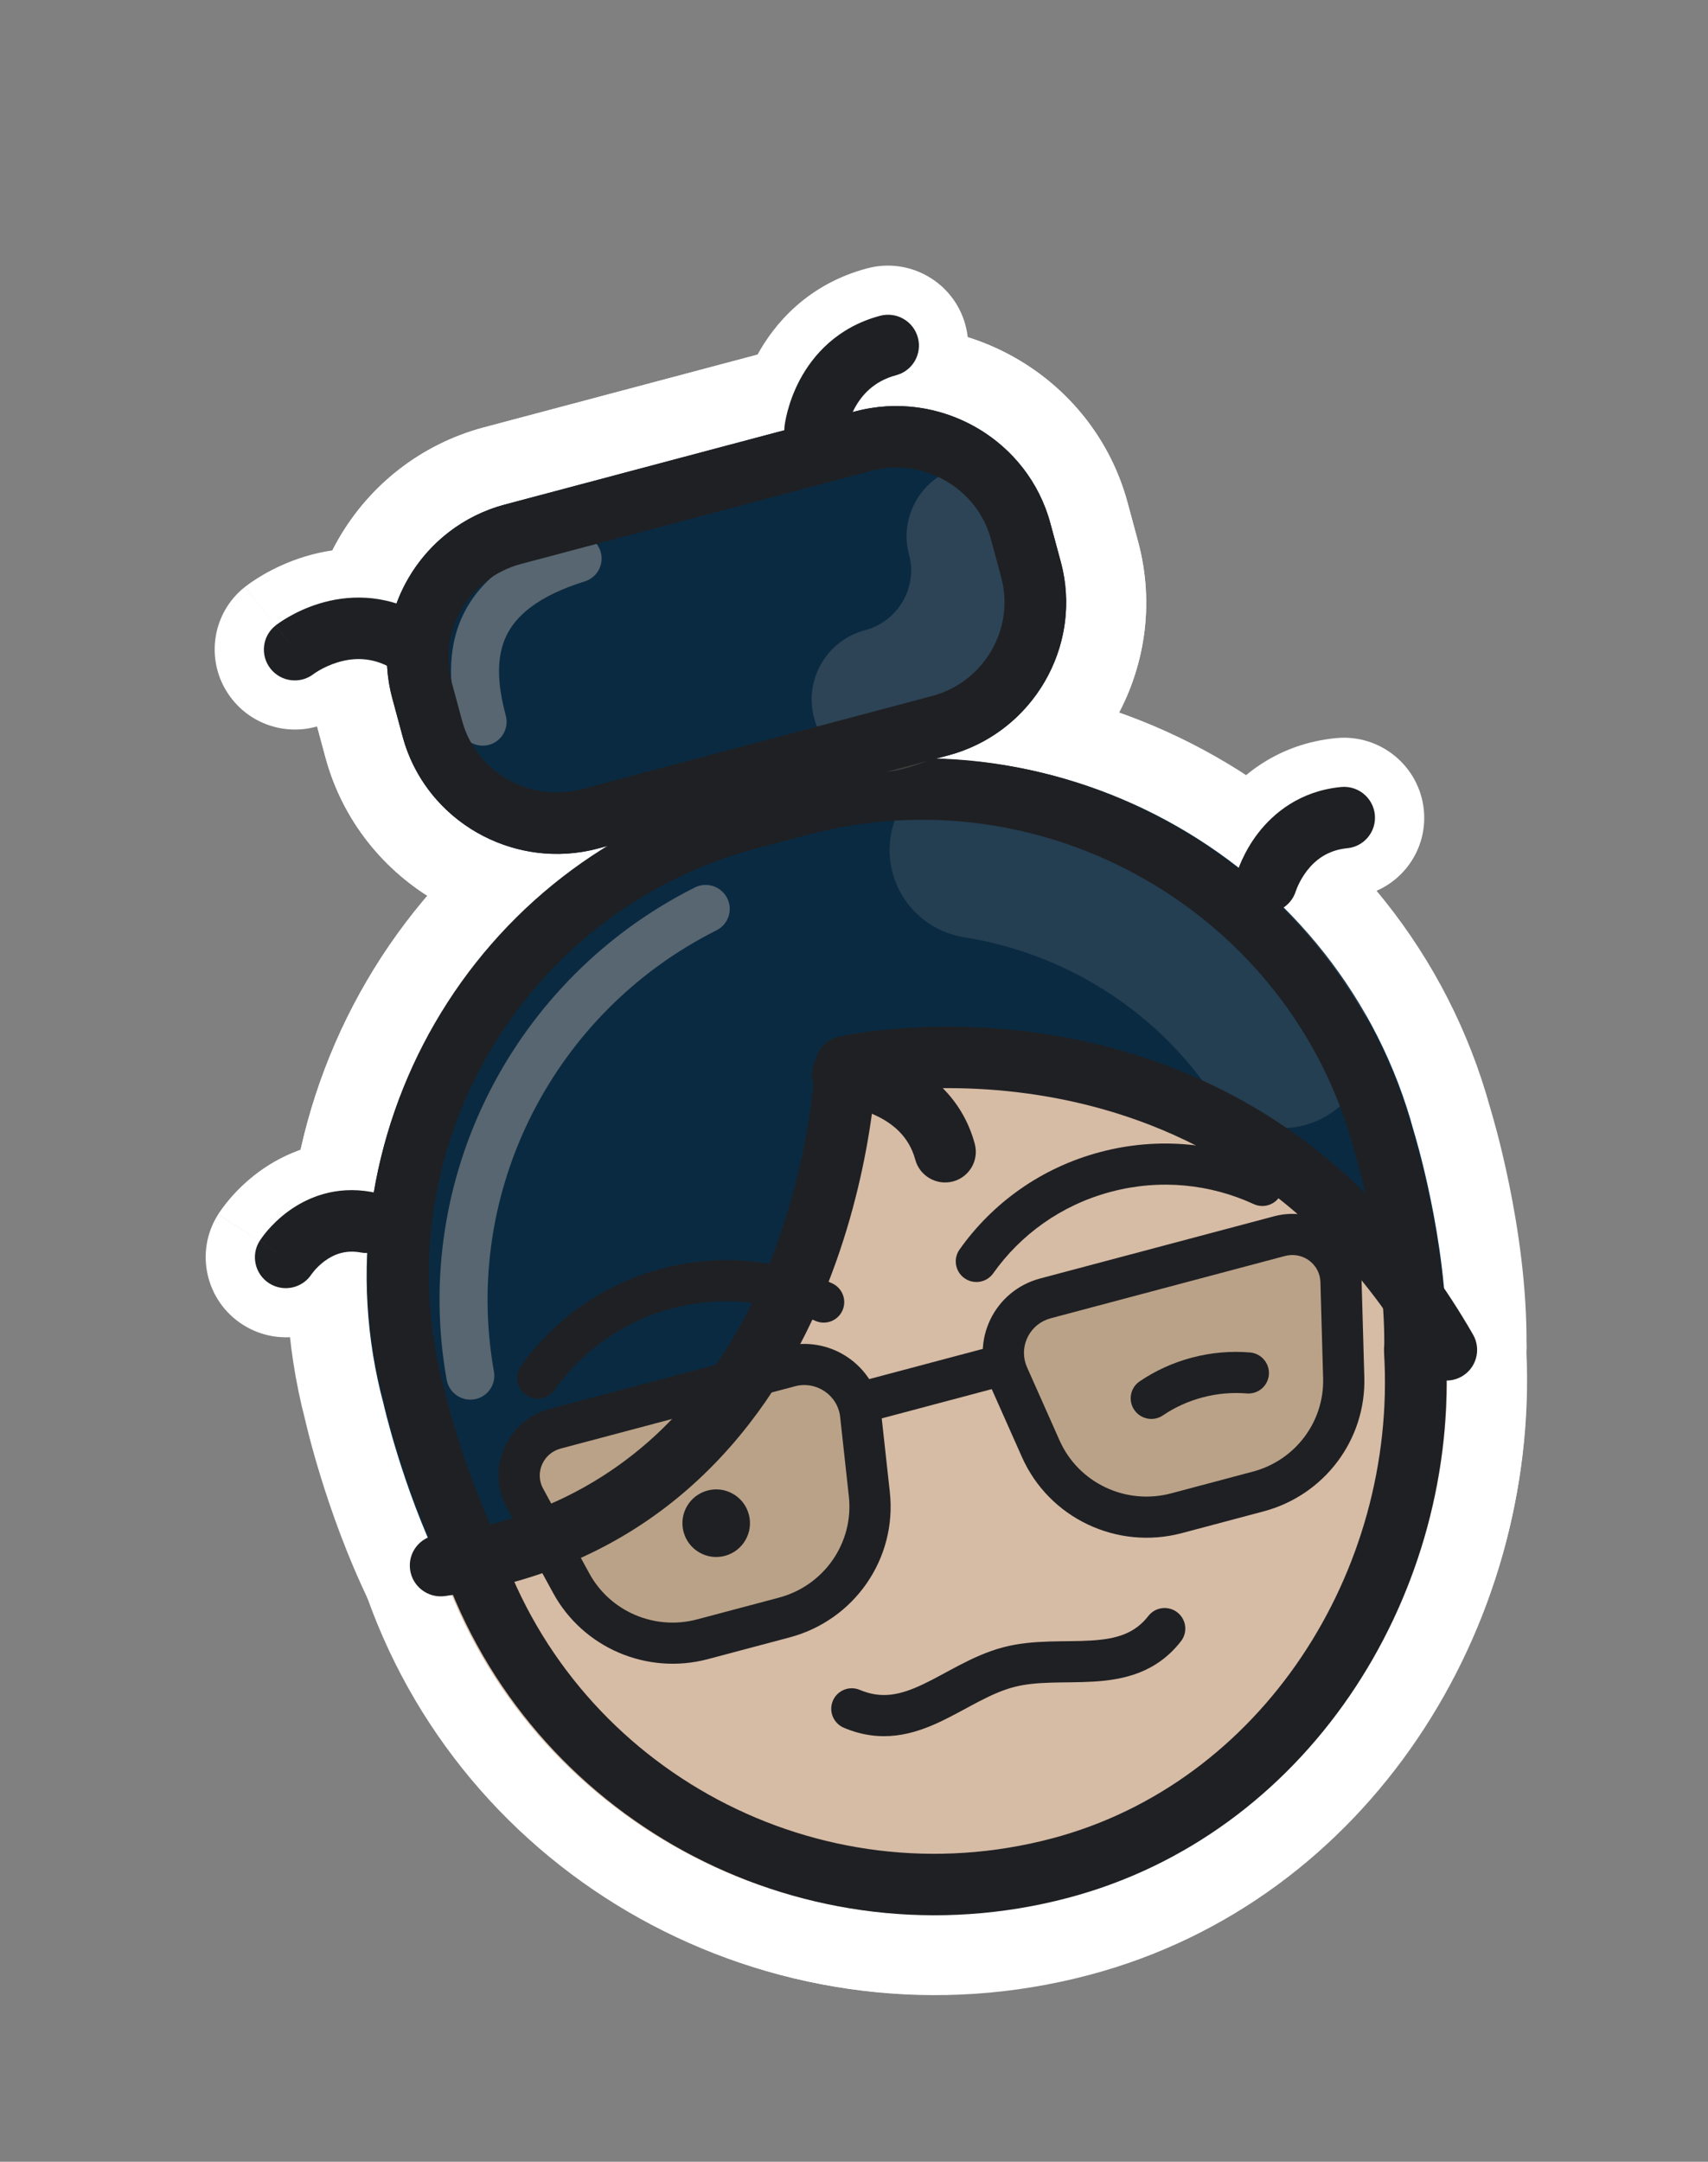
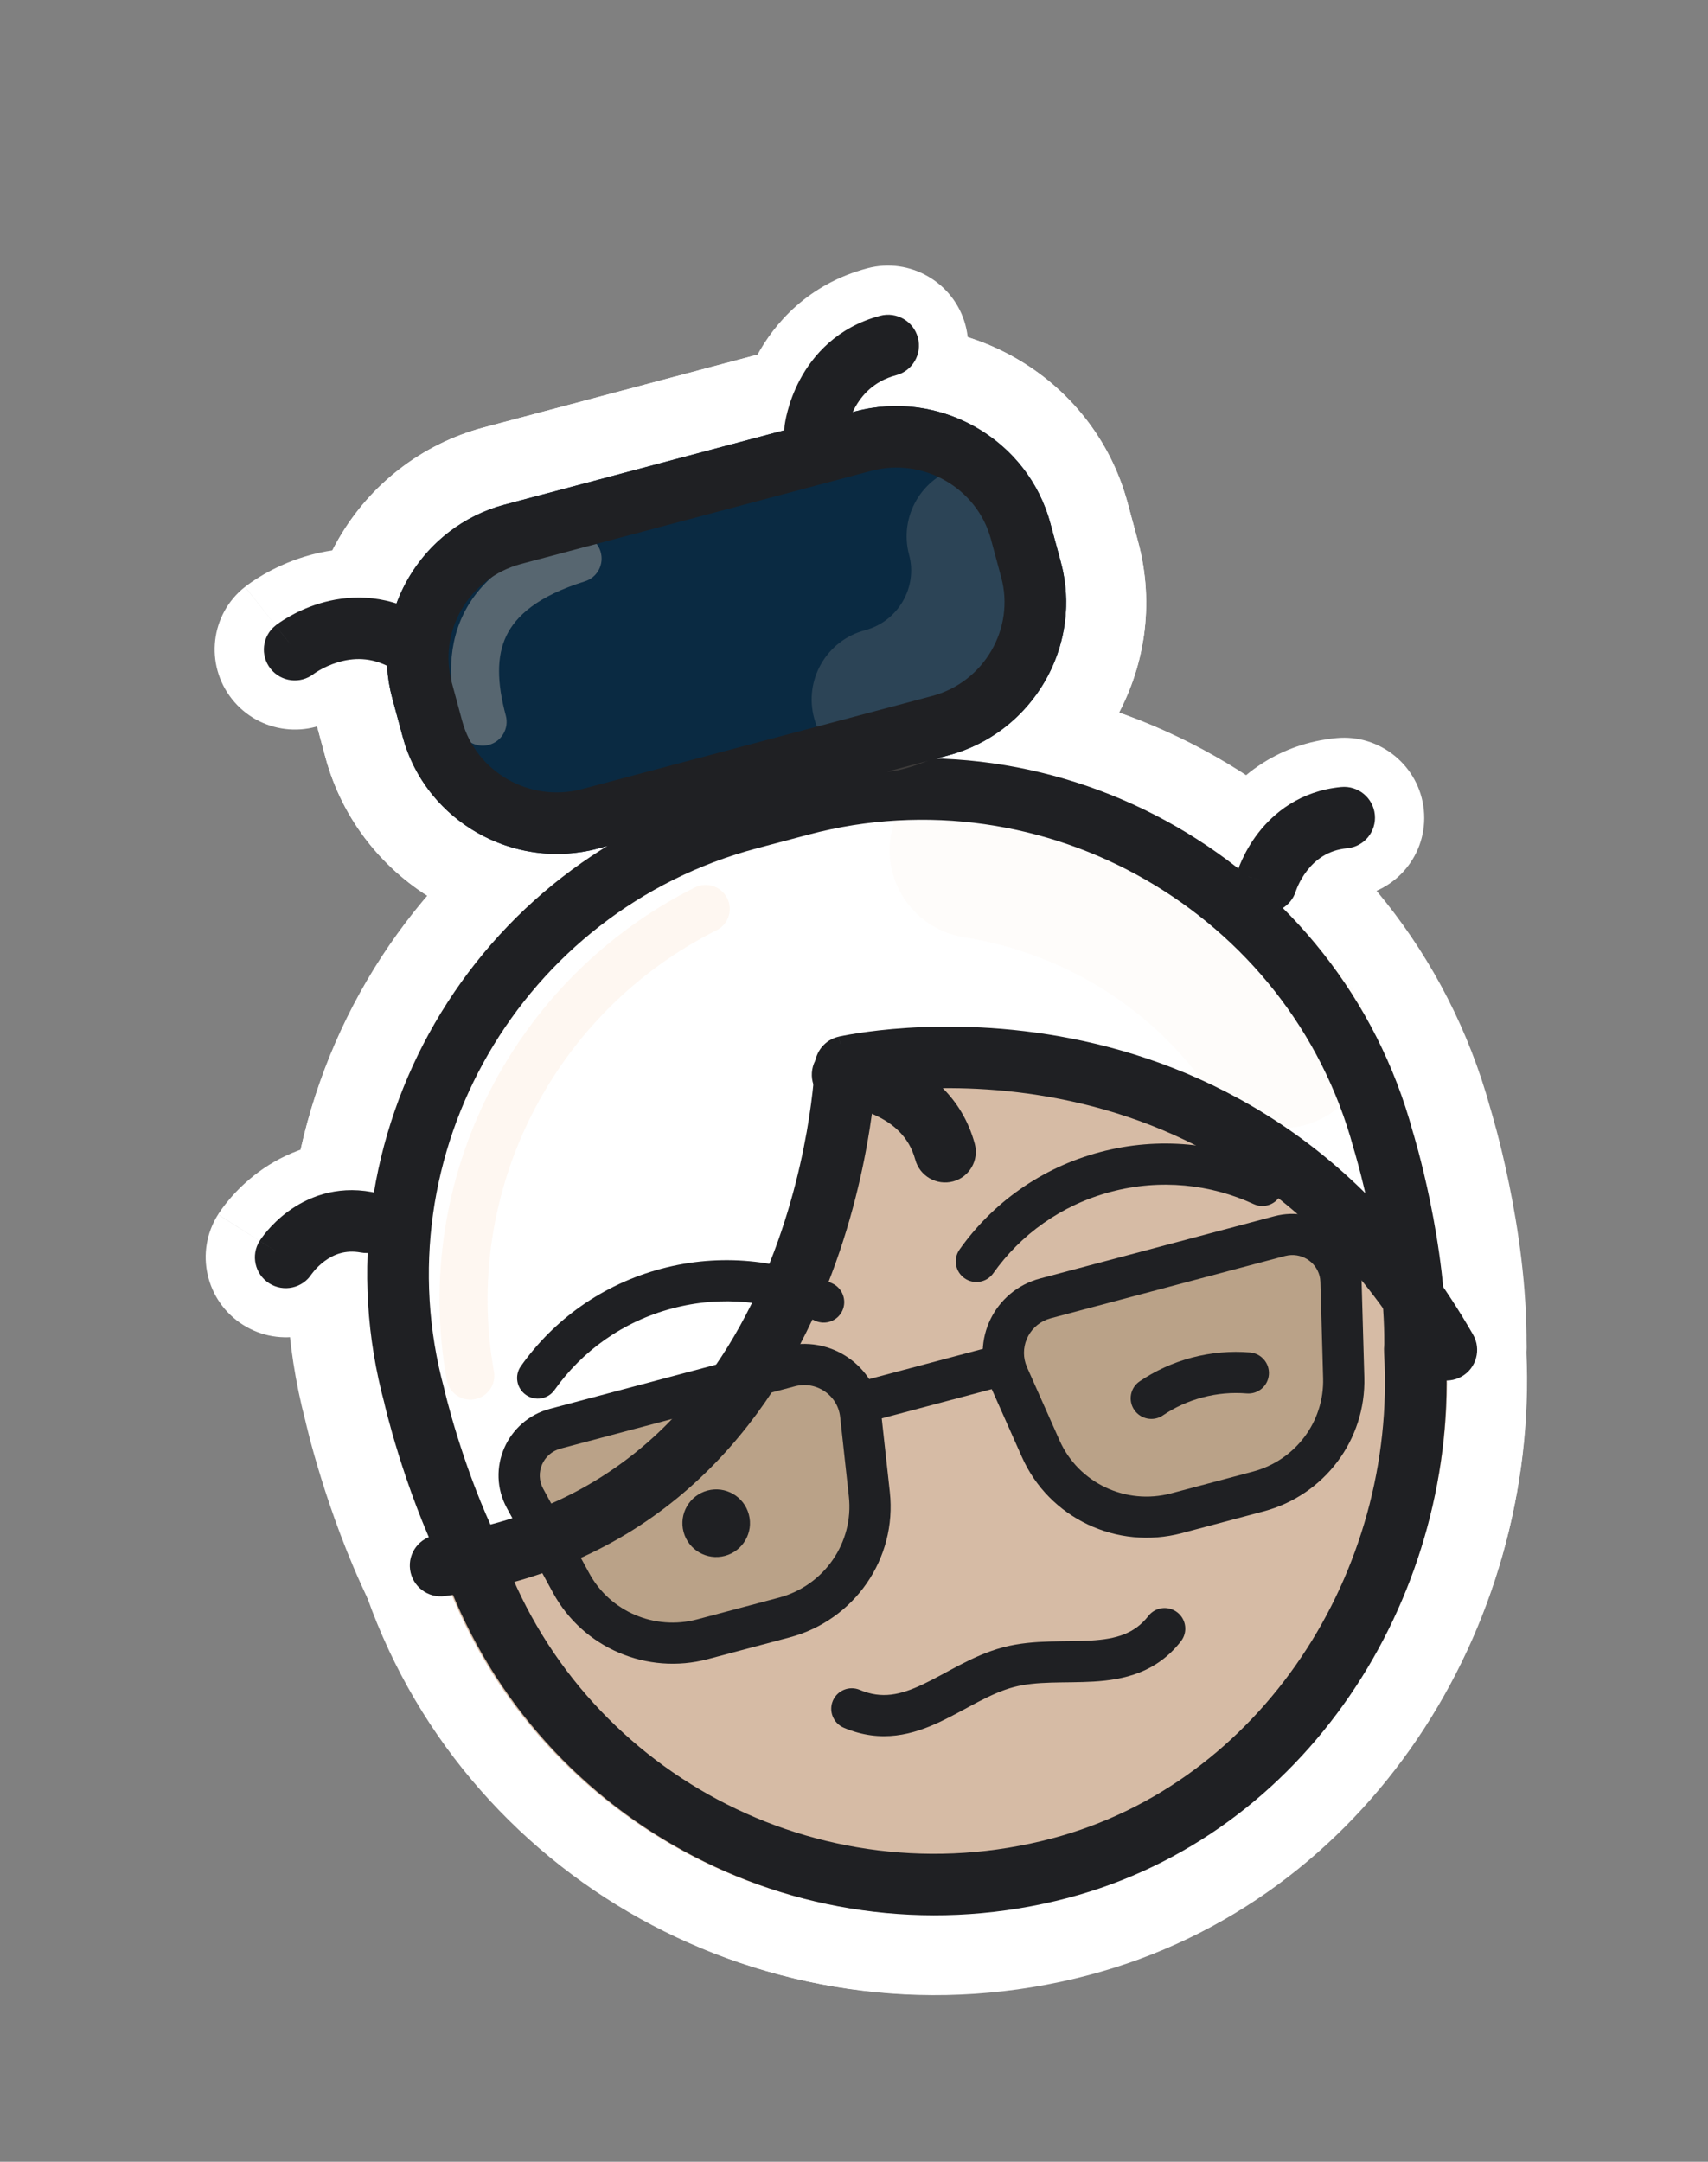
<svg xmlns="http://www.w3.org/2000/svg" fill="none" height="100%" overflow="visible" preserveAspectRatio="none" style="display: block;" viewBox="0 0 83 105" width="100%">
  <rect x="0" y="0" width="83" height="105" fill="#808080" stroke="none" />
  <g id="Icon">
    <g id="Frame">
      <path d="M46.073 36.692L29.052 41.215C24.939 42.308 20.672 39.866 19.569 35.786L19.062 33.91C17.96 29.831 20.423 25.599 24.537 24.506L41.559 19.983C45.671 18.89 49.939 21.333 51.041 25.412L51.548 27.288C52.65 31.367 50.186 35.599 46.073 36.692Z" fill="white" id="Vector" />
      <path d="M15.815 36.784L15.308 34.907C13.64 28.733 17.362 22.394 23.523 20.757L24.536 24.506L24.156 24.617C20.272 25.863 17.994 29.959 19.061 33.91L19.568 35.786L19.68 36.164C20.896 39.891 24.803 42.127 28.665 41.308L29.051 41.215L46.072 36.692L46.453 36.581C50.21 35.375 52.465 31.501 51.64 27.671L51.547 27.288L51.04 25.412C49.973 21.46 45.934 19.044 41.944 19.89L41.558 19.983L40.545 16.233C46.705 14.597 53.125 18.238 54.794 24.415L55.301 26.291C56.969 32.465 53.246 38.804 47.085 40.442L30.064 44.965C23.904 46.602 17.483 42.96 15.815 36.784ZM40.545 16.233L41.558 19.983L24.536 24.506L23.523 20.757L40.545 16.233Z" fill="white" id="Vector_2" />
      <path d="M41.092 51.809C41.092 51.809 40.107 73.362 21.417 76.072C21.425 76.087 21.432 76.102 21.439 76.118C25.722 88.449 38.962 95.566 51.861 92.144C63.602 89.029 70.955 77.34 70.279 65.541L70.288 65.564C70.29 65.499 70.291 65.435 70.291 65.371C59.823 48.035 41.092 51.809 41.092 51.809Z" fill="white" id="Vector_3" />
      <path d="M40.309 48.006L41.092 51.81C40.309 48.006 40.311 48.006 40.313 48.005C40.314 48.005 40.316 48.005 40.317 48.005C40.32 48.005 40.324 48.003 40.327 48.002C40.334 48.001 40.343 47.999 40.352 47.998C40.371 47.994 40.395 47.99 40.424 47.985C40.48 47.974 40.556 47.96 40.648 47.944C40.831 47.914 41.085 47.875 41.401 47.834C42.032 47.752 42.916 47.661 44 47.614C46.16 47.521 49.157 47.599 52.532 48.288C59.353 49.681 67.706 53.586 73.619 63.378C73.987 63.988 74.181 64.687 74.179 65.398C74.178 65.497 74.176 65.592 74.175 65.651C74.795 78.942 66.503 92.278 52.872 95.894C38.074 99.82 22.851 91.71 17.831 77.554C17.384 76.486 17.435 75.272 17.98 74.246C18.558 73.157 19.622 72.409 20.845 72.231C28.456 71.128 32.475 66.293 34.717 61.322C35.847 58.815 36.477 56.351 36.823 54.497C36.994 53.577 37.092 52.825 37.146 52.316C37.173 52.063 37.19 51.872 37.199 51.752C37.203 51.692 37.206 51.65 37.207 51.627C37.208 51.616 37.208 51.609 37.208 51.608C37.208 51.608 37.208 51.608 37.208 51.61C37.293 49.84 38.569 48.357 40.309 48.006ZM41.092 51.81C41.092 51.81 40.107 73.362 21.417 76.072C21.424 76.087 21.432 76.102 21.44 76.117C25.655 88.256 38.55 95.343 51.256 92.297L51.86 92.145C63.601 89.03 70.954 77.34 70.279 65.542L70.288 65.564C70.29 65.499 70.291 65.436 70.291 65.372C59.848 48.077 41.181 51.792 41.092 51.81Z" fill="white" id="Vector_4" />
      <path d="M68.701 54.943L68.701 54.944C65.198 41.979 51.635 34.212 38.56 37.686L36.055 38.352C22.981 41.826 15.15 55.277 18.653 68.244L18.635 68.176C18.635 68.176 19.528 72.159 21.417 76.071C40.106 73.362 41.091 51.809 41.091 51.809C41.091 51.809 59.822 48.034 70.291 65.37C70.351 60.258 68.701 54.943 68.701 54.943Z" fill="white" id="Vector_5" />
      <path d="M37.547 33.937C52.624 29.93 68.289 38.832 72.416 53.812L72.418 53.819C72.42 53.825 72.422 53.831 72.424 53.839C72.429 53.855 72.436 53.876 72.443 53.902C72.459 53.954 72.48 54.026 72.506 54.116C72.559 54.297 72.63 54.553 72.715 54.871C72.885 55.507 73.106 56.404 73.326 57.471C73.759 59.576 74.213 62.485 74.179 65.428C74.159 67.162 72.988 68.667 71.312 69.117C69.636 69.566 67.86 68.85 66.962 67.363C62.406 59.82 56.161 56.943 50.999 55.889C48.488 55.376 46.231 55.301 44.569 55.359C44.537 55.547 44.504 55.742 44.467 55.941C44.044 58.213 43.261 61.306 41.809 64.526C38.886 71.008 33.067 78.304 21.989 79.91C20.305 80.154 18.655 79.277 17.915 77.745C16.858 75.557 16.097 73.387 15.603 71.789C15.353 70.983 15.166 70.306 15.04 69.824C14.977 69.582 14.93 69.388 14.896 69.249C14.88 69.181 14.866 69.125 14.857 69.085C14.852 69.065 14.849 69.049 14.846 69.037C14.844 69.03 14.844 69.025 14.842 69.02L14.84 69.011C10.924 54.02 19.997 38.6 35.042 34.602L36.055 38.352C22.981 41.826 15.149 55.278 18.653 68.244L18.634 68.176C18.642 68.208 19.535 72.175 21.416 76.07C40.105 73.361 41.09 51.809 41.09 51.809C41.09 51.809 59.822 48.034 70.29 65.369C70.335 61.536 69.419 57.588 68.958 55.854L68.701 54.945C65.198 41.979 51.634 34.212 38.56 37.686L37.547 33.937ZM37.547 33.937L38.56 37.686L36.055 38.352L35.042 34.602L37.547 33.937Z" fill="white" id="Vector_6" />
      <path d="M70.251 65.586C70.948 77.397 63.624 89.085 51.902 92.181C39.024 95.584 25.787 88.435 21.487 76.086C19.578 72.151 18.672 68.132 18.672 68.132L18.691 68.2C15.168 55.216 22.965 41.766 36.019 38.311L38.52 37.649C51.572 34.195 65.135 41.992 68.657 54.977L68.657 54.976C68.657 54.976 70.356 60.432 70.262 65.608" fill="white" id="Vector_7" />
      <path d="M37.503 33.901C52.57 29.914 68.227 38.861 72.373 53.846L72.376 53.857C72.378 53.863 72.38 53.87 72.383 53.878C72.388 53.894 72.394 53.915 72.402 53.941C72.418 53.994 72.44 54.068 72.466 54.16C72.52 54.345 72.594 54.607 72.681 54.933C72.855 55.584 73.083 56.502 73.307 57.593C73.748 59.742 74.207 62.712 74.152 65.7C74.152 65.707 74.151 65.714 74.151 65.722C74.782 79.007 66.531 92.334 52.918 95.93C38.139 99.835 22.934 91.693 17.888 77.549C16.873 75.42 16.133 73.322 15.649 71.763C15.397 70.951 15.207 70.269 15.08 69.782C15.016 69.539 14.968 69.343 14.934 69.204C14.918 69.134 14.904 69.079 14.895 69.038C14.89 69.018 14.886 69.002 14.883 68.989C14.882 68.983 14.881 68.977 14.88 68.973L14.878 68.965C10.942 53.97 19.964 38.543 35.002 34.563L36.019 38.311C22.966 41.766 15.169 55.217 18.691 68.201L18.673 68.133C18.673 68.133 19.578 72.152 21.487 76.086C25.72 88.243 38.613 95.359 51.299 92.333L51.903 92.181C63.442 89.133 70.718 77.76 70.278 66.14L70.263 65.608C70.356 60.449 68.669 55.011 68.658 54.977L68.658 54.977C65.135 41.992 51.572 34.195 38.52 37.65L37.503 33.901ZM37.503 33.901L38.52 37.65L36.019 38.311L35.002 34.563L37.503 33.901Z" fill="white" id="Vector_8" />
      <path d="M23.453 35.054C22.524 31.615 24.6 28.048 28.068 27.127L23.453 35.054Z" fill="white" id="Vector_9" />
      <path d="M19.698 36.052C18.203 30.517 21.539 24.843 27.054 23.377C29.127 22.826 31.261 24.058 31.821 26.129C32.38 28.2 31.153 30.325 29.08 30.876C27.66 31.253 26.843 32.714 27.205 34.057C27.765 36.128 26.538 38.253 24.465 38.804C22.392 39.355 20.258 38.123 19.698 36.052Z" fill="white" id="Vector_10" />
      <path d="M47.011 26.06C47.941 29.499 45.864 33.066 42.396 33.988L47.011 26.06Z" fill="white" id="Vector_11" />
      <path d="M43.256 27.058C42.697 24.987 43.925 22.862 45.998 22.311C48.071 21.76 50.205 22.992 50.764 25.063C52.26 30.598 48.923 36.272 43.408 37.737C41.335 38.288 39.201 37.056 38.642 34.985C38.082 32.914 39.309 30.79 41.382 30.239C42.802 29.861 43.619 28.401 43.256 27.058Z" fill="white" id="Vector_12" />
      <path d="M57.001 80.585C54.872 82.026 52.465 83.141 49.834 83.84C47.144 84.553 44.439 84.773 41.816 84.555" fill="white" id="Vector_13" />
      <path d="M37.941 84.233C38.112 82.098 39.985 80.511 42.125 80.689C44.31 80.871 46.568 80.688 48.822 80.09C51.027 79.505 53.036 78.573 54.81 77.372C56.585 76.171 59.004 76.637 60.213 78.412C61.422 80.187 60.965 82.599 59.19 83.8C56.707 85.48 53.903 86.778 50.845 87.59C47.721 88.418 44.569 88.676 41.508 88.422C39.367 88.244 37.77 86.369 37.941 84.233ZM41.816 84.556C44.275 84.76 46.806 84.579 49.329 83.968L49.834 83.84C52.301 83.185 54.57 82.164 56.598 80.852L41.816 84.556Z" fill="white" id="Vector_14" />
      <path d="M48.077 64.459C49.114 64.183 50.18 64.8 50.46 65.835C50.74 66.87 50.127 67.933 49.09 68.209L42.213 70.036C41.176 70.312 40.109 69.695 39.829 68.66C39.549 67.625 40.163 66.561 41.2 66.286L48.077 64.459Z" fill="white" id="Vector_15" />
      <path d="M41.168 52.075C41.168 52.075 46.619 52.698 48.032 57.927L41.168 52.075Z" fill="white" id="Vector_16" />
      <path d="M51.785 56.929C52.344 59 51.118 61.125 49.044 61.675C46.971 62.226 44.837 60.994 44.278 58.924C43.929 57.632 43.133 56.926 42.268 56.471C41.819 56.235 41.384 56.089 41.065 56.005C40.909 55.965 40.792 55.942 40.73 55.931C40.701 55.926 40.684 55.923 40.684 55.923C40.684 55.923 40.689 55.923 40.698 55.924C40.703 55.925 40.709 55.926 40.716 55.926C40.719 55.927 40.722 55.927 40.726 55.928C40.726 55.928 40.73 55.929 40.733 55.929H40.737L40.737 55.928C38.604 55.683 37.068 53.761 37.304 51.633C37.541 49.504 39.462 47.976 41.596 48.22L41.202 51.776C41.597 48.22 41.6 48.22 41.6 48.22L41.604 48.22C41.606 48.221 41.608 48.221 41.611 48.221C41.616 48.222 41.623 48.223 41.629 48.224C41.641 48.225 41.655 48.227 41.67 48.229C41.699 48.233 41.734 48.238 41.775 48.243C41.856 48.255 41.958 48.271 42.08 48.293C42.321 48.336 42.642 48.403 43.019 48.502C43.766 48.698 44.782 49.034 45.873 49.608C48.086 50.772 50.721 52.992 51.785 56.929Z" fill="white" id="Vector_17" />
      <path d="M21.92 65.658C20.26 56.353 25.027 47.158 33.361 42.984L21.92 65.658Z" fill="white" id="Vector_18" />
      <path d="M31.607 39.516C33.523 38.556 35.862 39.331 36.831 41.247C37.799 43.163 37.031 45.493 35.115 46.453C32.537 47.744 30.379 49.62 28.763 51.862C27.545 53.552 27.1 54.414 26.421 56.385C25.491 59.086 25.22 62.035 25.747 64.991C26.123 67.102 24.715 69.112 22.601 69.48C20.487 69.848 18.468 68.435 18.092 66.324C16.124 55.297 21.774 44.44 31.607 39.516Z" fill="white" id="Vector_19" />
      <path d="M48.055 40.765C53.935 41.701 59.328 44.966 62.821 49.986L48.055 40.765Z" fill="white" id="Vector_20" />
      <path d="M44.213 40.154C44.544 38.038 46.532 36.596 48.653 36.934C55.55 38.031 61.894 41.862 66.012 47.781C67.239 49.544 66.805 51.961 65.043 53.179C63.28 54.396 60.856 53.954 59.63 52.191C56.762 48.069 52.32 45.37 47.456 44.596C45.334 44.258 43.883 42.27 44.213 40.154Z" fill="white" id="Vector_21" />
      <path d="M38.113 78.565L34.138 79.621C31.631 80.287 28.991 79.16 27.757 76.896L25.514 72.781C24.786 71.446 25.507 69.787 26.986 69.394L38.366 66.37C40 65.935 41.64 67.048 41.822 68.717L42.245 72.579C42.545 75.312 40.79 77.853 38.113 78.565Z" fill="white" id="Vector_22" />
      <path d="M37.352 62.62C41.258 61.582 45.242 64.24 45.687 68.31L46.11 72.171C46.621 76.826 43.632 81.117 39.126 82.314L35.15 83.371C31.056 84.458 26.725 82.714 24.546 79.096L24.343 78.74L22.1 74.626C20.151 71.05 22.102 66.672 25.973 65.644L26.986 69.393C25.506 69.786 24.785 71.446 25.514 72.781L27.756 76.895C28.952 79.089 31.467 80.216 33.902 79.679L34.137 79.621L38.112 78.565L38.361 78.493C40.898 77.694 42.535 75.226 42.245 72.579L41.822 68.717C41.639 67.048 39.999 65.935 38.365 66.369L37.352 62.62ZM37.352 62.62L38.365 66.369L26.986 69.393L25.973 65.644L37.352 62.62Z" fill="white" id="Vector_23" />
      <path d="M57.171 73.5L61.147 72.444C63.654 71.778 65.371 69.492 65.299 66.919L65.166 62.244C65.124 60.726 63.663 59.647 62.184 60.04L50.804 63.064C49.17 63.498 48.311 65.275 48.994 66.811L50.575 70.366C51.692 72.881 54.493 74.212 57.171 73.5Z" fill="white" id="Vector_24" />
      <path d="M61.169 56.29C65.039 55.262 68.936 58.085 69.051 62.149L69.184 66.823C69.307 71.207 66.384 75.07 62.158 76.193L58.183 77.249C53.675 78.447 48.923 76.213 47.019 71.926L47.02 71.925L45.44 68.375L45.294 68.021C43.907 64.364 46.006 60.32 49.789 59.314L50.802 63.064C49.168 63.498 48.309 65.275 48.992 66.81L50.573 70.365C51.655 72.802 54.318 74.127 56.918 73.561L57.17 73.5L61.145 72.444C63.573 71.798 65.261 69.633 65.298 67.16L65.297 66.919L65.165 62.244C65.122 60.726 63.661 59.647 62.182 60.04L61.169 56.29ZM61.169 56.29L62.182 60.04L50.802 63.064L49.789 59.314L61.169 56.29Z" fill="white" id="Vector_25" />
      <path d="M39.612 20.875C39.612 20.875 39.99 17.624 43.16 16.782L39.612 20.875Z" fill="white" id="Vector_26" />
      <path d="M42.147 13.032C44.22 12.482 46.354 13.713 46.914 15.784C47.473 17.855 46.246 19.98 44.173 20.531C43.892 20.606 43.761 20.734 43.63 20.98C43.555 21.12 43.506 21.263 43.478 21.366C43.472 21.39 43.468 21.408 43.465 21.422C43.462 21.434 43.46 21.442 43.46 21.442C43.46 21.442 43.462 21.433 43.465 21.417C43.466 21.408 43.467 21.397 43.469 21.384C43.47 21.378 43.471 21.37 43.472 21.362C43.473 21.358 43.473 21.354 43.474 21.349C43.474 21.347 43.474 21.345 43.474 21.342L43.475 21.339L43.474 21.338C43.225 23.465 41.297 24.982 39.165 24.728C37.032 24.473 35.503 22.541 35.751 20.414L39.484 20.86C35.822 20.423 35.752 20.413 35.751 20.411L35.752 20.407C35.752 20.404 35.752 20.402 35.753 20.399L35.759 20.347C35.762 20.321 35.767 20.292 35.772 20.26C35.781 20.195 35.794 20.116 35.81 20.025C35.843 19.844 35.892 19.612 35.965 19.341C36.107 18.809 36.35 18.087 36.766 17.309C37.616 15.719 39.258 13.8 42.147 13.032Z" fill="white" id="Vector_27" />
-       <path d="M14.32 31.556C14.32 31.556 16.905 29.522 19.747 31.149L14.32 31.556Z" fill="white" id="Vector_28" />
      <path d="M14.822 27.031C16.544 26.506 19.073 26.297 21.674 27.786C23.539 28.854 24.189 31.226 23.125 33.084C22.062 34.941 19.687 35.581 17.822 34.513C17.58 34.375 17.395 34.368 17.114 34.454C16.958 34.501 16.818 34.57 16.722 34.626C16.677 34.651 16.651 34.669 16.651 34.669C16.651 34.669 16.657 34.664 16.67 34.655C16.677 34.65 16.686 34.644 16.696 34.636C16.702 34.632 16.707 34.627 16.714 34.622C16.717 34.619 16.721 34.617 16.724 34.614C16.726 34.613 16.727 34.612 16.729 34.611L16.73 34.608C15.047 35.929 12.604 35.637 11.272 33.954C9.939 32.269 10.224 29.829 11.907 28.505L14.21 31.416C11.907 28.505 11.91 28.503 11.91 28.503L11.912 28.501C11.914 28.5 11.916 28.498 11.918 28.497C11.922 28.494 11.927 28.489 11.931 28.486C11.94 28.479 11.95 28.472 11.96 28.464C11.98 28.449 12.003 28.431 12.03 28.412C12.082 28.372 12.147 28.326 12.223 28.274C12.374 28.17 12.573 28.041 12.815 27.901C13.293 27.627 13.977 27.288 14.822 27.031Z" fill="white" id="Vector_29" />
-       <path d="M61.543 42.837C61.543 42.837 62.368 39.995 65.321 39.712L61.543 42.837Z" fill="white" id="Vector_30" />
      <path d="M59.24 39.007C60.28 37.66 62.117 36.12 64.936 35.85C67.073 35.646 68.978 37.209 69.191 39.342C69.403 41.475 67.843 43.37 65.706 43.575C65.573 43.587 65.519 43.611 65.408 43.755C65.341 43.842 65.289 43.937 65.257 44.006C65.248 44.026 65.243 44.04 65.242 44.045L65.263 43.976C65.266 43.97 65.267 43.962 65.27 43.954C65.271 43.95 65.272 43.946 65.273 43.942C65.274 43.94 65.274 43.938 65.275 43.936L65.217 44.12C64.546 46.058 62.46 47.144 60.462 46.56C58.399 45.956 57.211 43.801 57.808 41.745L61.291 42.763C57.971 41.792 57.816 41.745 57.809 41.742L57.81 41.738L57.816 41.715C57.82 41.705 57.824 41.693 57.827 41.681C57.835 41.657 57.843 41.63 57.853 41.599C57.872 41.539 57.896 41.467 57.926 41.384C57.986 41.22 58.069 41.01 58.178 40.77C58.394 40.298 58.732 39.665 59.24 39.007Z" fill="white" id="Vector_31" />
      <path d="M13.883 61.075C13.883 61.075 15.264 58.897 17.801 59.367L13.883 61.075Z" fill="white" id="Vector_32" />
      <path d="M12.583 56.914C13.776 56.04 15.649 55.184 18.018 55.478L18.499 55.552L18.694 55.594C20.697 56.071 22.001 58.035 21.628 60.076C21.248 62.159 19.264 63.54 17.177 63.193C17.145 63.219 17.115 63.249 17.095 63.273C17.085 63.285 17.084 63.286 17.096 63.271C17.101 63.263 17.11 63.251 17.122 63.232C17.129 63.223 17.136 63.212 17.144 63.2C17.146 63.197 17.149 63.192 17.151 63.188L17.15 63.189C15.996 64.971 13.613 65.492 11.808 64.348C9.992 63.197 9.45 60.798 10.597 58.991L13.589 60.888C10.709 59.062 10.601 58.992 10.598 58.988L10.6 58.985C10.602 58.983 10.603 58.981 10.605 58.978C10.607 58.974 10.61 58.97 10.613 58.965C10.619 58.956 10.625 58.946 10.632 58.936C10.645 58.916 10.661 58.893 10.678 58.868C10.712 58.818 10.753 58.758 10.801 58.692C10.898 58.559 11.025 58.394 11.184 58.209C11.497 57.845 11.962 57.37 12.583 56.914ZM17.16 63.173L17.161 63.173L17.164 63.17C17.165 63.168 17.166 63.166 17.168 63.164L17.17 63.161L17.169 63.16C17.166 63.165 17.163 63.169 17.16 63.173Z" fill="white" id="Vector_33" />
      <path d="M31.764 74.348C32.425 73.901 33.172 73.554 33.99 73.337C34.826 73.115 35.666 73.047 36.481 73.114" fill="white" id="Vector_34" />
      <path d="M32.976 69.587C34.25 69.248 35.536 69.144 36.783 69.246C38.924 69.421 40.524 71.295 40.356 73.431C40.188 75.566 38.316 77.156 36.175 76.981C35.792 76.95 35.398 76.98 35.002 77.085C34.61 77.19 34.26 77.353 33.952 77.561C32.177 78.762 29.758 78.296 28.549 76.521C27.34 74.746 27.799 72.334 29.573 71.134C30.587 70.448 31.732 69.917 32.976 69.587ZM33.989 73.336C33.273 73.526 32.612 73.815 32.015 74.184L36.48 73.114C35.767 73.055 35.034 73.099 34.302 73.26L33.989 73.336Z" fill="white" id="Vector_35" />
      <path d="M55.948 67.921C56.609 67.473 57.356 67.127 58.174 66.909C59.009 66.687 59.849 66.62 60.664 66.687" fill="white" id="Vector_36" />
      <path d="M57.161 63.16C58.435 62.822 59.721 62.717 60.969 62.819C63.109 62.994 64.709 64.868 64.541 67.004C64.373 69.14 62.502 70.729 60.361 70.554C59.978 70.523 59.584 70.553 59.187 70.659C58.795 70.763 58.445 70.927 58.137 71.135C56.363 72.335 53.944 71.869 52.735 70.094C51.526 68.319 51.984 65.907 53.758 64.707C54.773 64.021 55.917 63.491 57.161 63.16ZM58.174 66.909C57.459 67.1 56.797 67.389 56.2 67.757L60.665 66.687C59.952 66.629 59.219 66.672 58.487 66.833L58.174 66.909Z" fill="white" id="Vector_37" />
      <path d="M70.285 65.563C59.895 47.497 41.093 51.81 41.093 51.81C41.093 51.81 40.329 73.484 21.412 76.044" fill="white" id="Vector_38" />
      <path d="M40.217 48.026C40.22 48.025 40.224 48.025 40.228 48.024C40.235 48.022 40.244 48.02 40.253 48.018C40.273 48.014 40.297 48.008 40.325 48.002C40.382 47.99 40.459 47.975 40.551 47.957C40.737 47.921 40.994 47.875 41.312 47.825C41.948 47.727 42.84 47.615 43.932 47.545C46.108 47.407 49.13 47.436 52.531 48.105C59.427 49.461 67.798 53.456 73.655 63.64C74.725 65.502 74.084 67.871 72.222 68.933C70.361 69.994 67.984 69.346 66.914 67.485C66.547 66.847 66.166 66.243 65.779 65.669L69.791 64.731C59.34 47.676 41.19 51.787 41.093 51.809C41.093 51.809 40.45 70.005 25.787 75.02L36.726 72.462C33.348 76.058 28.591 78.99 21.947 79.889C19.821 80.176 17.857 78.688 17.561 76.565C17.265 74.442 18.749 72.487 20.875 72.199C28.585 71.156 32.585 66.336 34.792 61.38C35.907 58.876 36.519 56.407 36.848 54.547C37.012 53.624 37.103 52.869 37.153 52.359C37.177 52.105 37.191 51.913 37.199 51.792C37.202 51.733 37.205 51.691 37.206 51.668C37.207 51.664 37.206 51.66 37.206 51.657C37.269 49.907 38.499 48.42 40.209 48.028L41.093 51.809C40.214 48.051 40.21 48.027 40.212 48.027C40.213 48.027 40.215 48.026 40.217 48.026ZM37.206 51.657L37.206 51.656L37.207 51.654C37.207 51.652 37.207 51.651 37.207 51.65L37.207 51.648C37.207 51.65 37.207 51.652 37.206 51.657Z" fill="white" id="Vector_39" />
      <path d="M26.129 66.935C27.588 64.873 29.759 63.289 32.405 62.587C35.047 61.886 37.723 62.182 40.023 63.242" fill="white" id="Vector_40" />
      <path d="M31.395 58.837C34.942 57.896 38.547 58.293 41.645 59.721C43.597 60.62 44.454 62.927 43.559 64.871C42.665 66.816 40.357 67.663 38.405 66.763C36.901 66.07 35.155 65.876 33.418 66.337C31.678 66.798 30.262 67.833 29.308 69.181C28.072 70.928 25.646 71.339 23.891 70.099C22.135 68.859 21.715 66.436 22.952 64.689C24.917 61.912 27.843 59.779 31.395 58.837ZM32.406 62.587C29.925 63.245 27.862 64.678 26.411 66.553L40.025 63.242C37.724 62.181 35.048 61.886 32.406 62.587Z" fill="white" id="Vector_41" />
      <path d="M61.342 57.578C59.038 56.516 56.36 56.221 53.715 56.925C51.073 57.628 48.905 59.211 47.447 61.271" fill="white" id="Vector_42" />
      <path d="M52.699 53.176C56.25 52.231 59.86 52.627 62.961 54.057C64.913 54.958 65.771 57.264 64.876 59.208C63.981 61.153 61.673 61.999 59.721 61.099C58.216 60.406 56.468 60.211 54.728 60.674C52.991 61.136 51.577 62.171 50.625 63.517C49.388 65.264 46.962 65.675 45.207 64.434C43.452 63.193 43.031 60.771 44.268 59.024C46.231 56.251 49.153 54.12 52.699 53.176ZM53.714 56.925C51.072 57.628 48.904 59.211 47.446 61.27L60.905 57.388C58.85 56.543 56.527 56.297 54.21 56.804L53.714 56.925Z" fill="white" id="Vector_43" />
      <path d="M46.073 36.692L29.052 41.215C24.939 42.308 20.672 39.866 19.569 35.786L19.062 33.91C17.96 29.831 20.423 25.599 24.537 24.506L41.559 19.983C45.671 18.89 49.939 21.333 51.041 25.412L51.548 27.288C52.65 31.367 50.186 35.599 46.073 36.692Z" fill="white" id="Vector_44" />
      <path d="M15.815 36.784L15.308 34.907C13.64 28.733 17.362 22.394 23.523 20.757L24.536 24.506L24.156 24.617C20.272 25.863 17.994 29.959 19.061 33.91L19.568 35.786L19.68 36.164C20.896 39.891 24.803 42.127 28.665 41.308L29.051 41.215L46.072 36.692L46.453 36.581C50.21 35.375 52.465 31.501 51.64 27.671L51.547 27.288L51.04 25.412C49.973 21.46 45.934 19.044 41.944 19.89L41.558 19.983L40.545 16.233C46.705 14.597 53.125 18.238 54.794 24.415L55.301 26.291C56.969 32.465 53.246 38.804 47.085 40.442L30.064 44.965C23.904 46.602 17.483 42.96 15.815 36.784ZM40.545 16.233L41.558 19.983L24.536 24.506L23.523 20.757L40.545 16.233Z" fill="white" id="Vector_45" />
      <path d="M46.073 36.692L29.052 41.215C24.939 42.308 20.672 39.866 19.569 35.786L19.062 33.91C17.96 29.831 20.423 25.599 24.537 24.506L41.559 19.983C45.671 18.89 49.939 21.333 51.041 25.412L51.548 27.288C52.65 31.367 50.186 35.599 46.073 36.692Z" fill="#0A2A42" id="Vector_46" />
      <path d="M41.092 51.809C41.092 51.809 40.107 73.362 21.417 76.072C21.425 76.087 21.432 76.102 21.439 76.118C25.722 88.449 38.962 95.566 51.861 92.144C63.602 89.029 70.955 77.34 70.279 65.541L70.288 65.564C70.29 65.499 70.291 65.435 70.291 65.371C59.823 48.035 41.092 51.809 41.092 51.809Z" fill="#D6BBA5" id="Vector_47" />
-       <path d="M68.701 54.943L68.701 54.944C65.198 41.978 51.635 34.211 38.56 37.686L36.055 38.351C22.981 41.826 15.15 55.277 18.653 68.243L18.635 68.176C18.635 68.176 19.528 72.159 21.417 76.07C40.106 73.361 41.091 51.809 41.091 51.809C41.091 51.809 59.822 48.034 70.291 65.369C70.351 60.257 68.701 54.943 68.701 54.943Z" fill="#0A2A42" id="Vector_48" />
      <path d="M43.281 40.635C43.645 38.307 45.832 36.721 48.166 37.093C55.163 38.207 61.603 42.094 65.784 48.103C67.133 50.043 66.655 52.701 64.716 54.04C62.778 55.38 60.112 54.893 58.763 52.954C55.958 48.922 51.61 46.28 46.848 45.523C44.514 45.151 42.917 42.963 43.281 40.635Z" fill="#FAE4D3" fill-opacity="0.11" id="Vector_49" />
      <path d="M38.519 37.649C51.572 34.195 65.135 41.992 68.657 54.977L68.657 54.976C68.668 55.011 70.356 60.449 70.263 65.608L70.278 66.14C70.718 77.76 63.441 89.133 51.903 92.181L51.121 89.295C61.296 86.607 67.886 76.334 67.261 65.746C67.252 65.59 67.255 65.436 67.269 65.286C67.281 63.081 66.938 60.77 66.561 58.935C66.368 57.996 66.173 57.208 66.027 56.661C65.954 56.388 65.894 56.176 65.854 56.037C65.834 55.967 65.818 55.916 65.808 55.884C65.803 55.868 65.8 55.856 65.798 55.85L65.797 55.846C65.786 55.812 65.776 55.777 65.767 55.742C62.679 44.361 50.768 37.501 39.302 40.535L36.801 41.197C25.335 44.231 18.494 56.055 21.581 67.435L21.618 67.584C21.621 67.597 21.623 67.611 21.625 67.624L21.626 67.627C21.651 67.728 21.689 67.882 21.742 68.083C21.847 68.484 22.007 69.065 22.224 69.764C22.608 70.997 23.154 72.558 23.866 74.126L24.182 74.797L24.253 74.957C24.276 75.011 24.297 75.065 24.316 75.12C28.1 85.989 39.762 92.296 51.121 89.295L51.903 92.181L51.298 92.333C38.613 95.359 25.72 88.243 21.487 76.086C19.578 72.152 18.672 68.132 18.672 68.132L18.691 68.2C15.168 55.216 22.965 41.766 36.019 38.311L38.519 37.649Z" fill="#1F2023" id="Vector_50" />
      <path d="M22.327 35.353C21.833 33.525 21.673 31.603 22.498 29.878C23.336 28.125 25.058 26.846 27.716 26.016C28.33 25.824 28.986 26.166 29.18 26.779C29.375 27.393 29.034 28.046 28.42 28.238C26.115 28.957 25.065 29.924 24.604 30.887C24.13 31.878 24.144 33.145 24.579 34.755C24.747 35.376 24.379 36.014 23.757 36.179C23.135 36.344 22.495 35.975 22.327 35.353Z" fill="#FAE4D3" fill-opacity="0.32" id="Vector_51" />
      <path d="M44.179 26.958C43.676 25.095 44.781 23.181 46.646 22.685C48.512 22.19 50.433 23.299 50.936 25.163C52.375 30.488 49.165 35.951 43.855 37.362C41.989 37.858 40.068 36.75 39.564 34.886C39.06 33.022 40.165 31.109 42.031 30.613C43.656 30.181 44.599 28.511 44.179 26.958Z" fill="#FAE4D3" fill-opacity="0.14" id="Vector_52" />
      <path d="M48.743 80.013C49.512 79.81 50.289 79.753 51.004 79.731C51.771 79.708 52.362 79.723 53.022 79.683C54.25 79.608 55.134 79.353 55.807 78.488C56.145 78.053 56.774 77.976 57.212 78.315C57.648 78.654 57.728 79.281 57.39 79.716C56.194 81.254 54.596 81.589 53.152 81.677C52.476 81.719 51.683 81.709 51.072 81.728C50.408 81.748 49.811 81.8 49.264 81.945C48.698 82.094 48.144 82.347 47.552 82.654C47.001 82.941 46.326 83.327 45.708 83.619C44.391 84.242 42.837 84.694 41.007 83.92C40.498 83.705 40.258 83.118 40.472 82.611C40.687 82.103 41.273 81.866 41.783 82.081C42.848 82.531 43.754 82.329 44.845 81.813C45.431 81.536 45.948 81.232 46.623 80.881C47.257 80.552 47.965 80.22 48.743 80.013Z" fill="#1F2023" id="Vector_53" />
      <path d="M48.322 65.368L48.422 65.347C48.923 65.267 49.415 65.577 49.55 66.077C49.685 66.577 49.415 67.09 48.941 67.268L48.844 67.299L41.967 69.127C41.433 69.269 40.883 68.951 40.739 68.418C40.595 67.885 40.911 67.338 41.445 67.196L48.322 65.368Z" fill="#1F2023" id="Vector_54" />
      <path d="M44.477 56.325C44.169 55.187 43.359 54.537 42.478 54.144C42.039 53.948 41.614 53.833 41.297 53.768C41.14 53.736 41.014 53.716 40.934 53.706C40.894 53.701 40.865 53.697 40.85 53.696C40.849 53.696 40.847 53.695 40.846 53.695C40.021 53.636 39.397 52.921 39.453 52.099C39.51 51.276 40.225 50.656 41.049 50.715L40.961 52.003C41.049 50.716 41.05 50.716 41.051 50.716C41.051 50.716 41.054 50.716 41.055 50.716C41.057 50.716 41.059 50.717 41.062 50.717C41.067 50.718 41.073 50.718 41.081 50.718C41.095 50.72 41.114 50.722 41.136 50.724C41.18 50.728 41.24 50.734 41.312 50.744C41.456 50.763 41.654 50.793 41.891 50.842C42.361 50.938 43.005 51.111 43.692 51.418C45.066 52.031 46.744 53.25 47.368 55.557C47.583 56.354 47.11 57.172 46.313 57.384C45.515 57.596 44.692 57.122 44.477 56.325Z" fill="#1F2023" id="Vector_55" />
      <path d="M33.769 43.105C34.344 42.817 35.046 43.049 35.337 43.624C35.627 44.198 35.397 44.897 34.822 45.185C26.938 49.133 22.435 57.831 24.003 66.618C24.116 67.251 23.693 67.855 23.059 67.965C22.425 68.076 21.819 67.652 21.706 67.018C19.953 57.197 24.986 47.503 33.769 43.105Z" fill="#FAE4D3" fill-opacity="0.32" id="Vector_56" />
      <path d="M38.113 78.565L34.138 79.621C31.631 80.287 28.991 79.16 27.757 76.896L25.514 72.781C24.786 71.446 25.507 69.787 26.986 69.394L38.366 66.37C40 65.935 41.64 67.048 41.822 68.717L42.245 72.579C42.545 75.312 40.79 77.853 38.113 78.565Z" fill="#BAA288" id="Vector_57" />
      <path d="M38.105 65.404C40.323 64.814 42.567 66.325 42.817 68.612L43.241 72.474C43.595 75.701 41.522 78.694 38.374 79.53L34.398 80.587C31.449 81.37 28.335 80.045 26.877 77.37L24.635 73.257C23.592 71.344 24.63 68.985 26.725 68.428L38.105 65.404ZM27.247 70.359C26.383 70.588 25.979 71.547 26.393 72.306L28.636 76.42C29.646 78.274 31.812 79.204 33.877 78.656L37.852 77.6C40.058 77.013 41.495 74.921 41.25 72.684L40.827 68.822C40.712 67.772 39.675 67.056 38.626 67.335L27.247 70.359Z" fill="#1F2023" id="Vector_58" />
      <path d="M36.389 73.559C36.624 74.435 36.104 75.335 35.229 75.57C34.353 75.804 33.453 75.285 33.218 74.409C32.983 73.533 33.503 72.633 34.379 72.398C35.255 72.163 36.155 72.683 36.389 73.559Z" fill="#1F2023" id="Vector_59" />
      <path d="M57.171 73.5L61.147 72.443C63.654 71.777 65.371 69.492 65.299 66.919L65.166 62.244C65.124 60.726 63.663 59.646 62.184 60.039L50.804 63.063C49.17 63.498 48.311 65.275 48.994 66.811L50.575 70.365C51.692 72.88 54.493 74.211 57.171 73.5Z" fill="#BAA288" id="Vector_60" />
      <path d="M61.922 59.075L62.118 59.029C64.145 58.614 66.107 60.114 66.166 62.22L66.299 66.894C66.384 69.934 64.356 72.625 61.407 73.409L57.431 74.466C54.282 75.302 50.978 73.739 49.659 70.767L48.078 67.213C47.142 65.109 48.324 62.688 50.542 62.099L61.922 59.075ZM50.873 64.091C49.951 64.449 49.505 65.502 49.908 66.409L51.489 69.963C52.403 72.022 54.703 73.121 56.91 72.535L60.885 71.478C62.95 70.93 64.356 69.05 64.297 66.943L64.165 62.269L64.151 62.11C64.044 61.383 63.355 60.864 62.605 60.973L62.444 61.005L51.064 64.029L50.873 64.091Z" fill="#1F2023" id="Vector_61" />
      <path d="M41.097 21.053C41.002 21.871 40.26 22.455 39.439 22.357C38.618 22.259 38.03 21.516 38.125 20.697L39.373 20.846C38.136 20.698 38.125 20.697 38.125 20.697L38.126 20.695L38.126 20.692C38.126 20.689 38.127 20.687 38.127 20.684C38.127 20.679 38.128 20.672 38.129 20.665C38.131 20.652 38.133 20.635 38.136 20.615C38.141 20.575 38.15 20.523 38.162 20.461C38.184 20.335 38.22 20.166 38.274 19.964C38.381 19.563 38.564 19.019 38.875 18.437C39.504 17.26 40.682 15.893 42.769 15.338C43.567 15.126 44.389 15.6 44.604 16.397C44.819 17.195 44.347 18.013 43.549 18.225C42.466 18.512 41.87 19.192 41.518 19.851C41.338 20.187 41.229 20.508 41.166 20.743C41.136 20.859 41.117 20.95 41.107 21.006C41.103 21.027 41.099 21.043 41.097 21.053Z" fill="#1F2023" id="Vector_62" />
      <path d="M15.248 32.731C14.6 33.239 13.659 33.127 13.146 32.479C12.633 31.83 12.743 30.892 13.391 30.382L14.229 31.44C13.413 30.409 13.392 30.381 13.392 30.381L13.393 30.379L13.396 30.377C13.397 30.376 13.4 30.374 13.402 30.373C13.406 30.37 13.411 30.366 13.416 30.362C13.427 30.354 13.44 30.344 13.456 30.332C13.489 30.308 13.532 30.277 13.584 30.24C13.689 30.168 13.835 30.073 14.017 29.969C14.377 29.761 14.893 29.506 15.526 29.313C16.805 28.924 18.613 28.781 20.488 29.855C21.206 30.266 21.457 31.179 21.047 31.894C20.638 32.609 19.724 32.855 19.006 32.444C18.039 31.891 17.133 31.951 16.409 32.171C16.041 32.283 15.734 32.434 15.52 32.557C15.415 32.618 15.337 32.67 15.289 32.702C15.27 32.715 15.256 32.725 15.248 32.731Z" fill="#1F2023" id="Vector_63" />
      <path d="M61.136 40.467C61.891 39.49 63.179 38.417 65.172 38.226C65.995 38.147 66.728 38.749 66.81 39.57C66.891 40.391 66.291 41.121 65.469 41.2C64.509 41.292 63.908 41.781 63.511 42.295C63.308 42.558 63.168 42.818 63.08 43.011C63.037 43.107 63.008 43.182 62.992 43.227C62.984 43.249 62.979 43.264 62.977 43.269L62.976 43.27L62.977 43.266L62.978 43.263L62.98 43.261L62.979 43.26L62.978 43.259C62.748 44.05 61.92 44.502 61.126 44.27C60.332 44.038 59.875 43.209 60.104 42.417L61.408 42.798C60.193 42.443 60.111 42.418 60.105 42.416L60.106 42.411C60.107 42.409 60.107 42.406 60.108 42.404C60.109 42.399 60.112 42.394 60.114 42.387C60.117 42.375 60.122 42.359 60.127 42.341C60.139 42.305 60.155 42.259 60.175 42.203C60.215 42.092 60.275 41.942 60.355 41.767C60.514 41.418 60.764 40.95 61.136 40.467Z" fill="#1F2023" id="Vector_64" />
      <path d="M14.002 58.84C14.899 58.182 16.29 57.568 18.07 57.898C18.884 58.049 19.423 58.829 19.274 59.64C19.126 60.451 18.347 60.986 17.534 60.836C16.777 60.695 16.208 60.935 15.78 61.249C15.561 61.41 15.391 61.584 15.277 61.716C15.221 61.781 15.182 61.833 15.16 61.863C15.15 61.877 15.143 61.886 15.141 61.89L15.144 61.884L15.147 61.881L15.149 61.877L15.148 61.877C14.706 62.572 13.783 62.777 13.084 62.334C12.386 61.891 12.177 60.968 12.618 60.272L13.553 60.865C12.64 60.286 12.619 60.271 12.619 60.271L12.62 60.27L12.622 60.267C12.623 60.266 12.624 60.263 12.625 60.261C12.628 60.257 12.631 60.253 12.635 60.248C12.642 60.237 12.649 60.224 12.659 60.21C12.679 60.181 12.705 60.144 12.737 60.1C12.8 60.013 12.888 59.898 13.001 59.766C13.226 59.505 13.56 59.164 14.002 58.84Z" fill="#1F2023" id="Vector_65" />
      <path d="M57.912 65.944C58.86 65.692 59.815 65.615 60.742 65.691C61.293 65.736 61.704 66.219 61.661 66.769C61.618 67.318 61.136 67.727 60.585 67.682C59.881 67.624 59.156 67.683 58.434 67.875C57.725 68.063 57.08 68.363 56.51 68.749C56.053 69.058 55.43 68.937 55.119 68.48C54.808 68.023 54.926 67.402 55.383 67.093C56.135 66.584 56.984 66.191 57.912 65.944Z" fill="#1F2023" id="Vector_66" />
      <path d="M40.761 50.351C40.765 50.35 40.771 50.349 40.777 50.348C40.79 50.345 40.808 50.341 40.83 50.336C40.874 50.327 40.936 50.314 41.015 50.299C41.173 50.269 41.399 50.228 41.686 50.184C42.259 50.095 43.079 49.991 44.092 49.927C46.113 49.799 48.921 49.825 52.076 50.446C58.42 51.694 66.132 55.346 71.582 64.823C71.994 65.539 71.746 66.451 71.029 66.86C70.313 67.268 69.398 67.019 68.986 66.302C64.046 57.713 57.161 54.489 51.507 53.377C48.662 52.817 46.121 52.792 44.292 52.908C43.568 52.954 42.959 53.022 42.491 53.087C42.428 53.702 42.323 54.527 42.15 55.501C41.769 57.655 41.054 60.568 39.714 63.578C37.024 69.618 31.749 76.153 21.618 77.524C20.799 77.635 20.043 77.062 19.929 76.245C19.815 75.427 20.386 74.675 21.204 74.564C29.989 73.375 34.556 67.793 36.977 62.356C38.192 59.627 38.85 56.961 39.203 54.971C39.379 53.978 39.477 53.161 39.532 52.597C39.559 52.315 39.576 52.097 39.585 51.953C39.59 51.881 39.592 51.827 39.594 51.793C39.595 51.776 39.596 51.764 39.596 51.757C39.596 51.755 39.596 51.752 39.596 51.752C39.62 51.078 40.093 50.505 40.752 50.354L41.092 51.809C40.752 50.354 40.753 50.353 40.753 50.353L40.761 50.351Z" fill="#1F2023" id="Vector_67" />
      <path d="M32.145 61.622C35.02 60.859 37.936 61.181 40.442 62.336C40.944 62.568 41.165 63.162 40.934 63.662C40.704 64.163 40.11 64.381 39.607 64.149C37.512 63.183 35.075 62.913 32.666 63.553C30.253 64.193 28.277 65.635 26.948 67.513C26.63 67.963 26.005 68.069 25.553 67.749C25.101 67.43 24.992 66.807 25.311 66.357C26.9 64.111 29.266 62.386 32.145 61.622Z" fill="#1F2023" id="Vector_68" />
      <path d="M53.452 55.96C56.331 55.194 59.249 55.515 61.758 56.672C62.261 56.903 62.481 57.497 62.251 57.998C62.021 58.498 61.426 58.716 60.924 58.485C58.826 57.517 56.387 57.248 53.975 57.89C51.566 58.531 49.592 59.973 48.264 61.849C47.945 62.298 47.321 62.404 46.869 62.085C46.417 61.766 46.31 61.142 46.628 60.692C48.216 58.449 50.577 56.725 53.452 55.96Z" fill="#1F2023" id="Vector_69" />
      <path d="M45.294 33.806L46.074 36.692L29.052 41.215L28.272 38.329L45.294 33.806ZM48.657 28.056L48.151 26.18C47.484 23.715 44.875 22.196 42.339 22.87L25.317 27.393C22.78 28.067 21.286 30.677 21.952 33.142L22.459 35.018C23.125 37.484 25.736 39.003 28.272 38.329L29.052 41.215L28.666 41.308C24.804 42.127 20.897 39.891 19.681 36.164L19.569 35.786L19.062 33.91C17.995 29.959 20.273 25.863 24.157 24.617L24.537 24.506L41.559 19.983L41.945 19.89C45.935 19.044 49.974 21.46 51.041 25.412L51.548 27.288L51.641 27.671C52.467 31.501 50.211 35.376 46.454 36.581L46.074 36.692L45.294 33.806C47.83 33.132 49.323 30.521 48.657 28.056Z" fill="#1F2023" id="Vector_70" />
    </g>
  </g>
</svg>